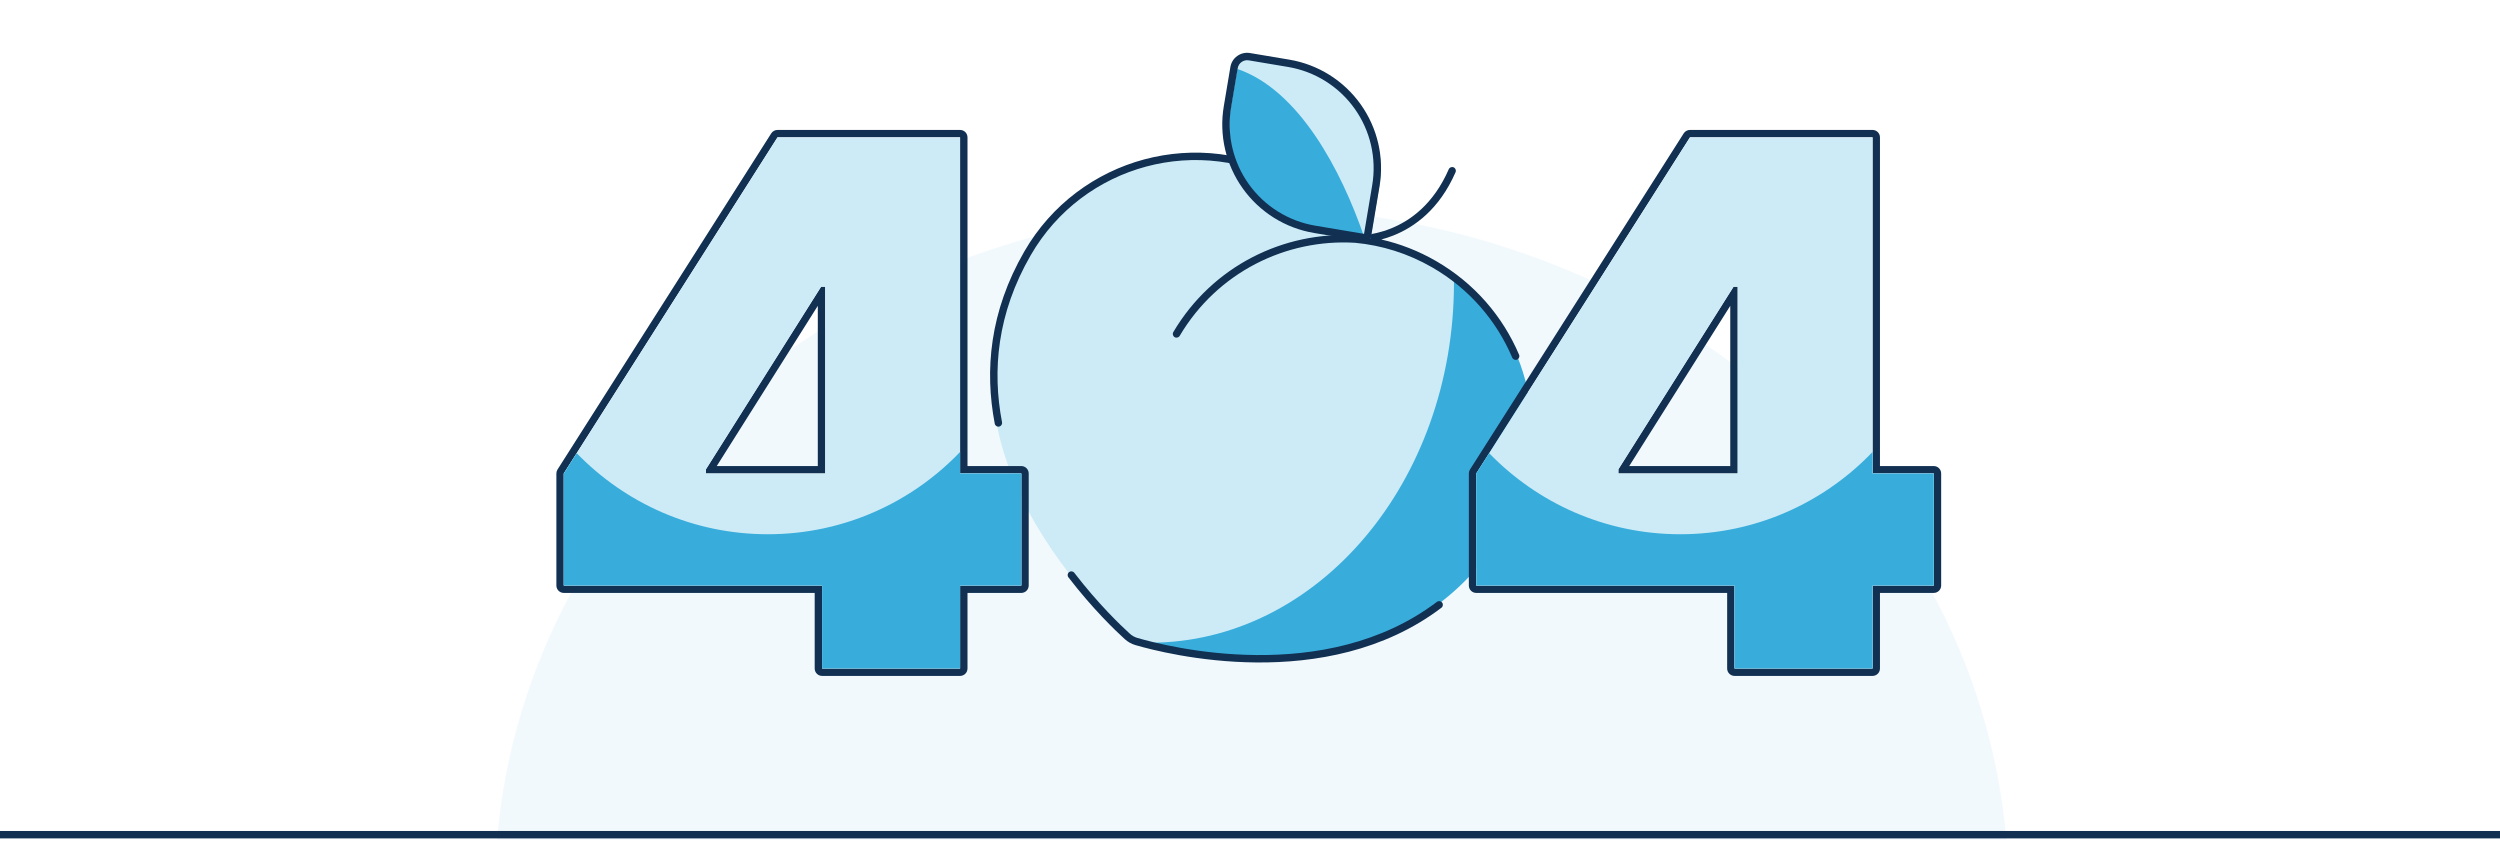
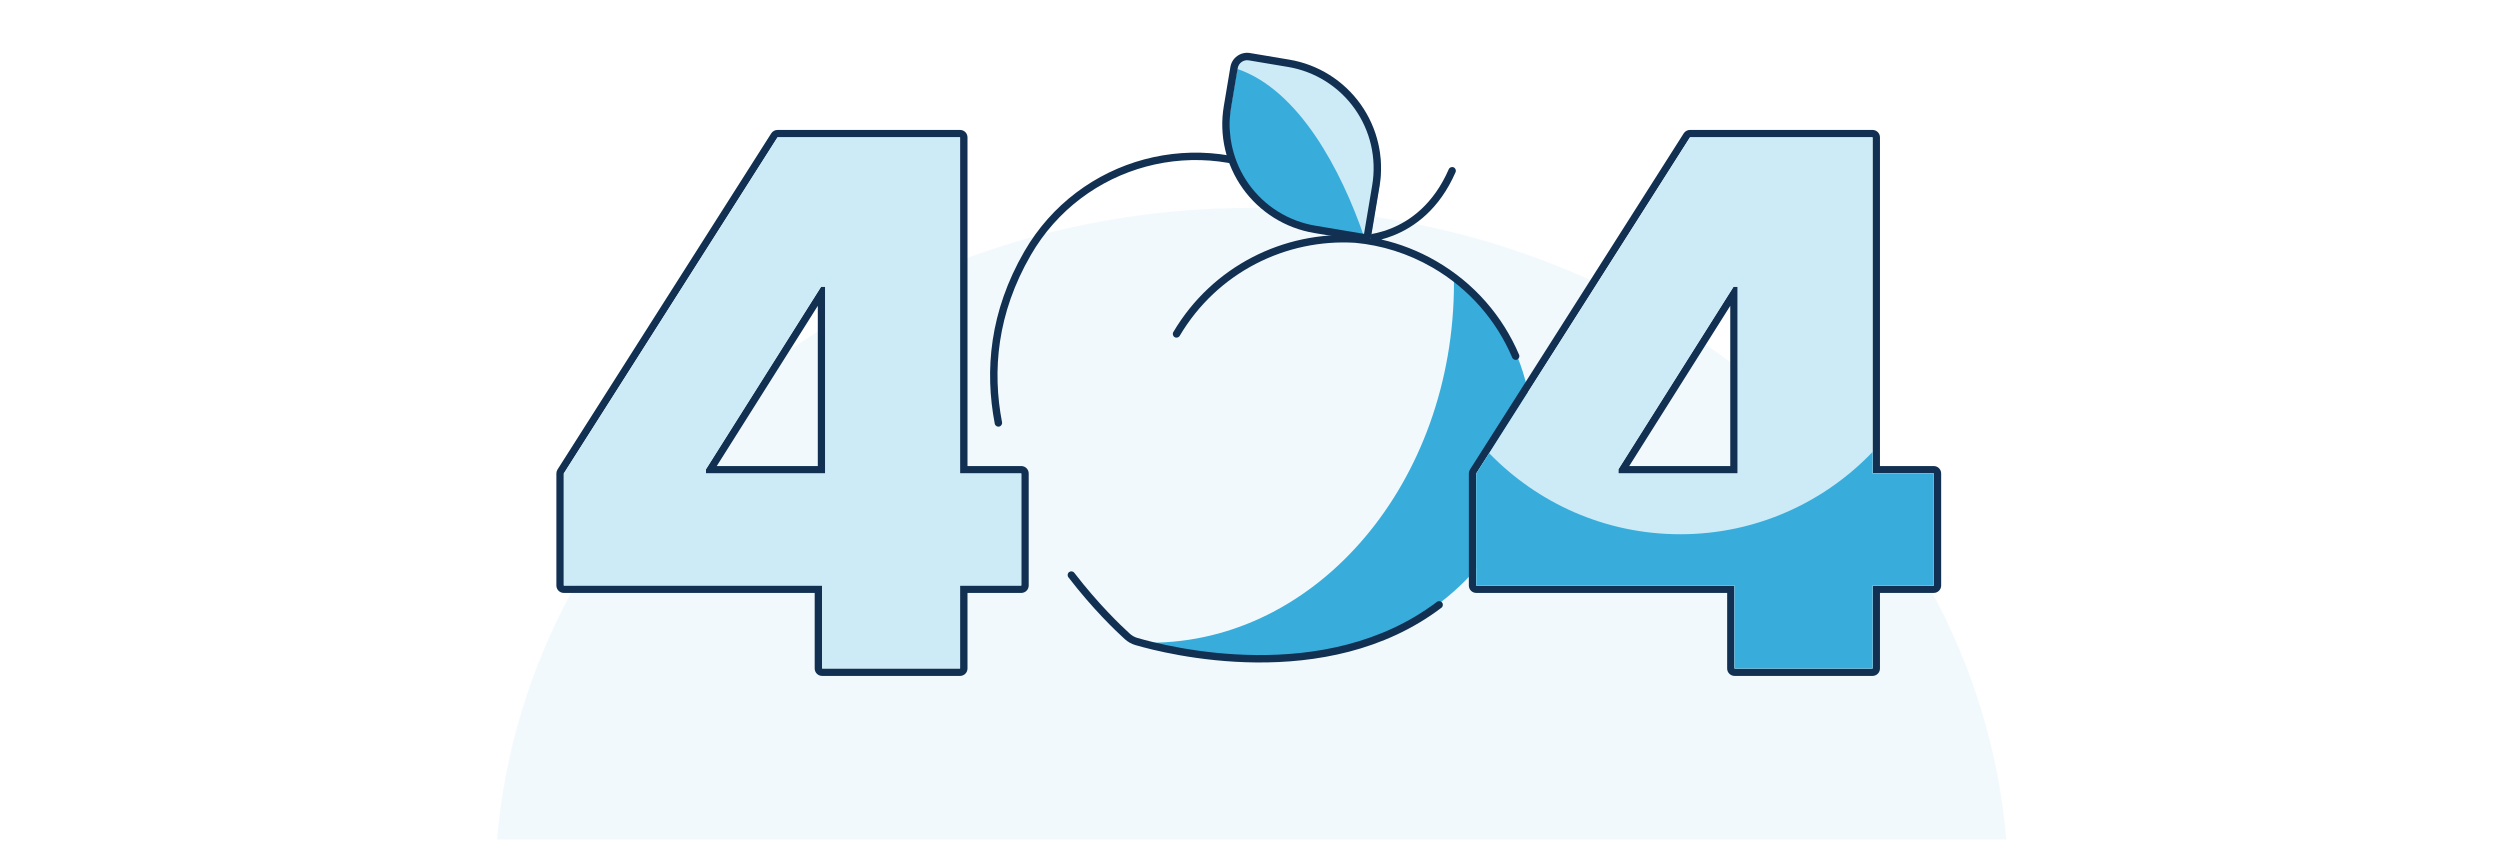
<svg xmlns="http://www.w3.org/2000/svg" width="674" height="227" viewBox="0 0 674 227" fill="none">
  <path opacity="0.25" fill-rule="evenodd" clip-rule="evenodd" d="M540.912 226.338H134C142.103 131.06 230.097 56.031 337.456 56.031C444.814 56.031 532.809 131.06 540.912 226.338Z" fill="#CDEBF6" />
-   <path fill-rule="evenodd" clip-rule="evenodd" d="M674 226.031H0V224.031H674V226.031Z" fill="#113052" />
-   <path d="M305.366 172.8C305.474 172.791 245.617 123.892 276.084 69.33C290.155 44.132 321.989 35.111 347.187 49.182C354.079 53.03 359.76 58.208 364.091 64.215C371.476 64.75 378.864 66.871 385.756 70.719C410.955 84.79 419.975 116.624 405.904 141.822C375.962 195.443 305.366 172.8 305.366 172.8Z" fill="#CDEBF6" />
-   <path fill-rule="evenodd" clip-rule="evenodd" d="M309.988 173.274C355.275 173.274 391.988 129.845 391.988 76.274C391.988 75.524 391.981 74.777 391.967 74.031C412.687 89.456 419.266 118.227 406.331 141.391C380.203 188.181 323.12 176.9 309 173.267C309.329 173.271 309.658 173.274 309.988 173.274Z" fill="#38ADDC" />
+   <path fill-rule="evenodd" clip-rule="evenodd" d="M309.988 173.274C355.275 173.274 391.988 129.845 391.988 76.274C391.988 75.524 391.981 74.777 391.967 74.031C412.687 89.456 419.266 118.227 406.331 141.391C380.203 188.181 323.12 176.9 309 173.267Z" fill="#38ADDC" />
  <path fill-rule="evenodd" clip-rule="evenodd" d="M391.899 45.115C392.405 45.335 392.637 45.925 392.416 46.431C388.05 56.449 381.323 61.232 375.654 63.489C374.512 63.943 373.415 64.295 372.391 64.566C377.455 65.724 382.434 67.647 387.166 70.38C397.569 76.386 405.181 85.374 409.542 95.64C409.758 96.149 409.521 96.736 409.012 96.952C408.504 97.168 407.917 96.931 407.701 96.422C403.504 86.542 396.18 77.893 386.166 72.112C379.57 68.303 372.481 66.128 365.366 65.46C346.733 64.31 328.164 73.422 318.048 90.543C317.767 91.018 317.154 91.176 316.678 90.895C316.203 90.614 316.045 90.001 316.326 89.525C326.842 71.729 346.144 62.265 365.504 63.465C365.504 63.465 365.504 63.465 365.504 63.465C365.504 63.465 365.505 63.465 365.506 63.465L365.537 63.466C365.565 63.467 365.608 63.469 365.667 63.47C365.784 63.473 365.963 63.475 366.197 63.471C366.665 63.462 367.352 63.43 368.206 63.332C369.915 63.135 372.286 62.677 374.914 61.63C380.149 59.547 386.45 55.114 390.583 45.632C390.804 45.126 391.393 44.894 391.899 45.115ZM347.91 50.025C323.396 35.871 292.049 44.27 277.895 68.785C268.794 84.549 267.484 99.946 270.149 113.843C270.253 114.385 269.897 114.909 269.355 115.013C268.813 115.117 268.289 114.762 268.185 114.22C265.44 99.904 266.796 84.01 276.163 67.785C290.869 42.314 323.439 33.587 348.91 48.293C354.341 51.428 359.013 55.377 362.858 59.898C363.216 60.319 363.165 60.95 362.744 61.308C362.323 61.666 361.692 61.615 361.335 61.194C357.636 56.845 353.141 53.044 347.91 50.025ZM388.797 162.453C389.13 162.894 389.043 163.521 388.603 163.854C373.035 175.641 354.416 178.731 338.739 178.6C323.055 178.47 310.213 175.116 306.089 173.911C305.022 173.599 304.064 173.056 303.245 172.313C300.8 170.094 294.622 164.195 288.042 155.641C287.705 155.203 287.787 154.575 288.225 154.239C288.663 153.902 289.29 153.984 289.627 154.422C296.114 162.855 302.203 168.666 304.589 170.832C305.188 171.376 305.879 171.766 306.65 171.991C310.679 173.169 323.325 176.472 338.756 176.6C354.192 176.729 372.312 173.68 387.396 162.26C387.836 161.926 388.463 162.013 388.797 162.453Z" fill="#113052" />
  <path d="M331.818 29.016L333.596 18.419C333.754 17.482 334.277 16.645 335.05 16.094C335.824 15.543 336.785 15.322 337.722 15.479L348.32 17.258C355.815 18.516 362.503 22.7 366.914 28.89C371.324 35.079 373.095 42.767 371.837 50.262L369.465 64.393L355.334 62.021C351.623 61.398 348.071 60.05 344.881 58.054C341.69 56.058 338.924 53.454 336.74 50.389C334.557 47.324 332.998 43.859 332.153 40.192C331.309 36.525 331.195 32.727 331.818 29.016Z" fill="#38ADDC" />
  <path d="M367.865 64.127L369.463 64.364L371.836 50.217C373.082 42.729 371.304 35.052 366.895 28.872C362.485 22.692 355.803 18.515 348.317 17.257L337.707 15.475C337.243 15.398 336.768 15.413 336.31 15.52C335.852 15.626 335.419 15.821 335.036 16.095C334.653 16.369 334.328 16.715 334.079 17.114C333.831 17.514 333.663 17.958 333.586 18.422L333.552 18.576C350.16 24.203 361.637 45.871 367.865 64.127Z" fill="#CDEBF6" />
  <path fill-rule="evenodd" clip-rule="evenodd" d="M365.199 29.275C360.943 23.301 354.488 19.263 347.254 18.049L336.657 16.27C335.981 16.157 335.289 16.316 334.731 16.714C334.173 17.111 333.796 17.714 333.683 18.389L331.904 28.987C331.303 32.569 331.413 36.234 332.228 39.773C333.043 43.312 334.548 46.656 336.655 49.614C338.763 52.572 341.432 55.085 344.511 57.011C347.59 58.938 351.018 60.238 354.6 60.84L367.744 63.046L369.951 49.902C371.165 42.668 369.456 35.248 365.199 29.275ZM347.585 16.077C355.342 17.379 362.264 21.709 366.828 28.114C371.392 34.52 373.225 42.476 371.923 50.233L369.551 64.363C369.46 64.908 368.944 65.275 368.399 65.184L354.269 62.812C350.428 62.167 346.752 60.772 343.45 58.707C340.149 56.642 337.286 53.946 335.026 50.774C332.766 47.603 331.153 44.017 330.279 40.222C329.405 36.427 329.287 32.496 329.931 28.656L331.71 18.058C331.912 16.86 332.581 15.79 333.57 15.085C334.56 14.38 335.789 14.097 336.988 14.298L347.585 16.077Z" fill="#113052" />
  <path fill-rule="evenodd" clip-rule="evenodd" d="M398 159.852C396.895 159.852 396 158.957 396 157.852V127.647C396 127.267 396.108 126.895 396.312 126.574L453.926 35.958C454.293 35.381 454.93 35.031 455.614 35.031H504.837C505.941 35.031 506.837 35.927 506.837 37.031V125.647H521.338C522.442 125.647 523.338 126.542 523.338 127.647V157.852C523.338 158.957 522.442 159.852 521.338 159.852H506.837V180.226C506.837 181.331 505.941 182.226 504.837 182.226H467.64C466.535 182.226 465.64 181.331 465.64 180.226V159.852H398ZM467.64 157.852V180.226H504.837V157.852H521.338V127.647H504.837V37.031H455.614L398 127.647V157.852H467.64ZM468.479 77.305H467.36L436.316 126.528V127.647H468.479V77.305ZM466.479 125.647V82.451L439.236 125.647H466.479Z" fill="#113052" />
  <path d="M398 157.852V127.647L455.614 37.031H483.022V77.305H467.36L436.316 126.528V127.647H521.338V157.852H398ZM467.64 180.226V148.623L468.479 135.478V37.031H504.837V180.226H467.64Z" fill="#CDEBF6" />
  <path fill-rule="evenodd" clip-rule="evenodd" d="M468.034 142.448C463.185 143.485 458.156 144.031 453 144.031C432.806 144.031 414.553 135.66 401.479 122.175L398 127.647V157.852H467.64V180.226H504.837V157.852H521.338V127.647H504.837V121.848C502.871 123.901 500.785 125.838 498.592 127.647C489.876 134.835 479.456 140.005 468.034 142.448Z" fill="#38ADDC" />
  <path fill-rule="evenodd" clip-rule="evenodd" d="M152 159.852C150.895 159.852 150 158.957 150 157.852V127.647C150 127.267 150.108 126.895 150.312 126.574L207.926 35.958C208.293 35.381 208.93 35.031 209.614 35.031H258.837C259.941 35.031 260.837 35.927 260.837 37.031V125.647H275.338C276.442 125.647 277.338 126.542 277.338 127.647V157.852C277.338 158.957 276.442 159.852 275.338 159.852H260.837V180.226C260.837 181.331 259.941 182.226 258.837 182.226H221.64C220.535 182.226 219.64 181.331 219.64 180.226V159.852H152ZM221.64 157.852V180.226H258.837V157.852H275.338V127.647H258.837V37.031H209.614L152 127.647V157.852H221.64ZM222.479 77.305H221.36L190.316 126.528V127.647H222.479V77.305ZM220.479 125.647V82.451L193.236 125.647H220.479Z" fill="#113052" />
  <path d="M152 157.852V127.647L209.614 37.031H237.022V77.305H221.36L190.316 126.528V127.647H275.338V157.852H152ZM221.64 180.226V148.623L222.479 135.478V37.031H258.837V180.226H221.64Z" fill="#CDEBF6" />
-   <path fill-rule="evenodd" clip-rule="evenodd" d="M222.034 142.448C217.185 143.485 212.156 144.031 207 144.031C186.806 144.031 168.553 135.66 155.479 122.175L152 127.647V157.852H221.64V180.226H258.837V157.852H275.338V127.647H258.837V121.848C256.871 123.901 254.785 125.838 252.592 127.647C243.876 134.835 233.456 140.005 222.034 142.448Z" fill="#38ADDC" />
</svg>